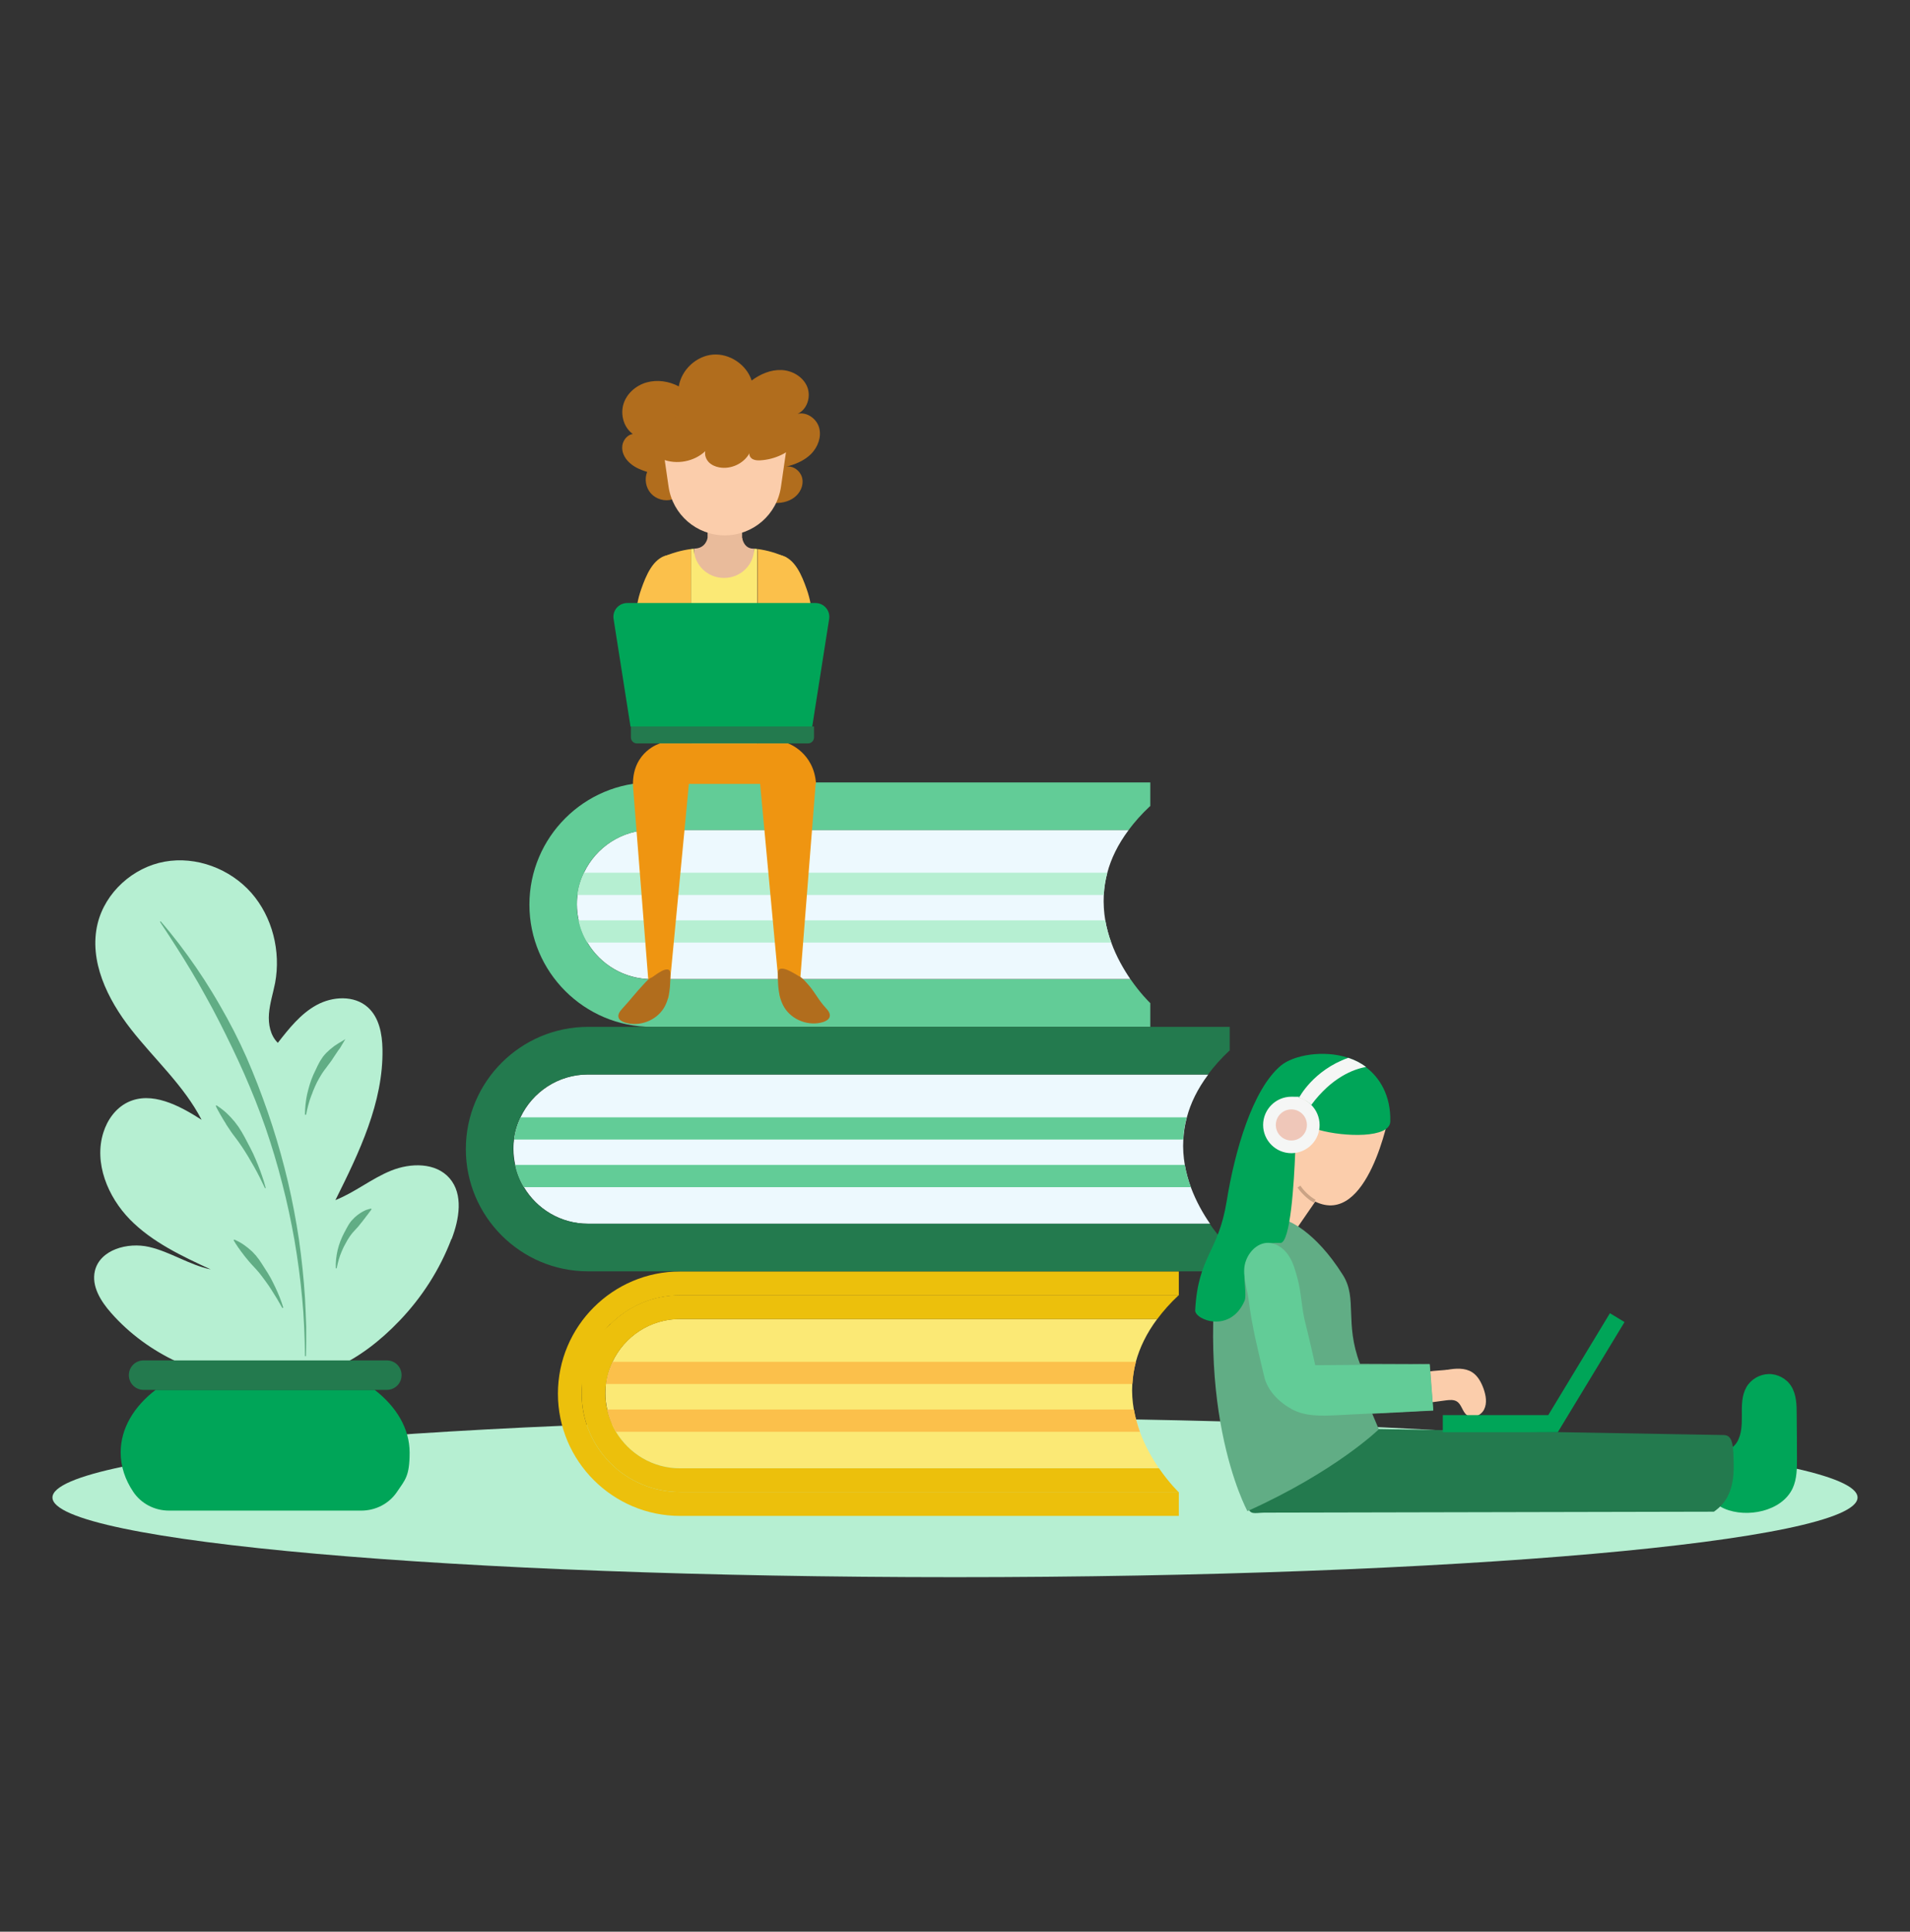
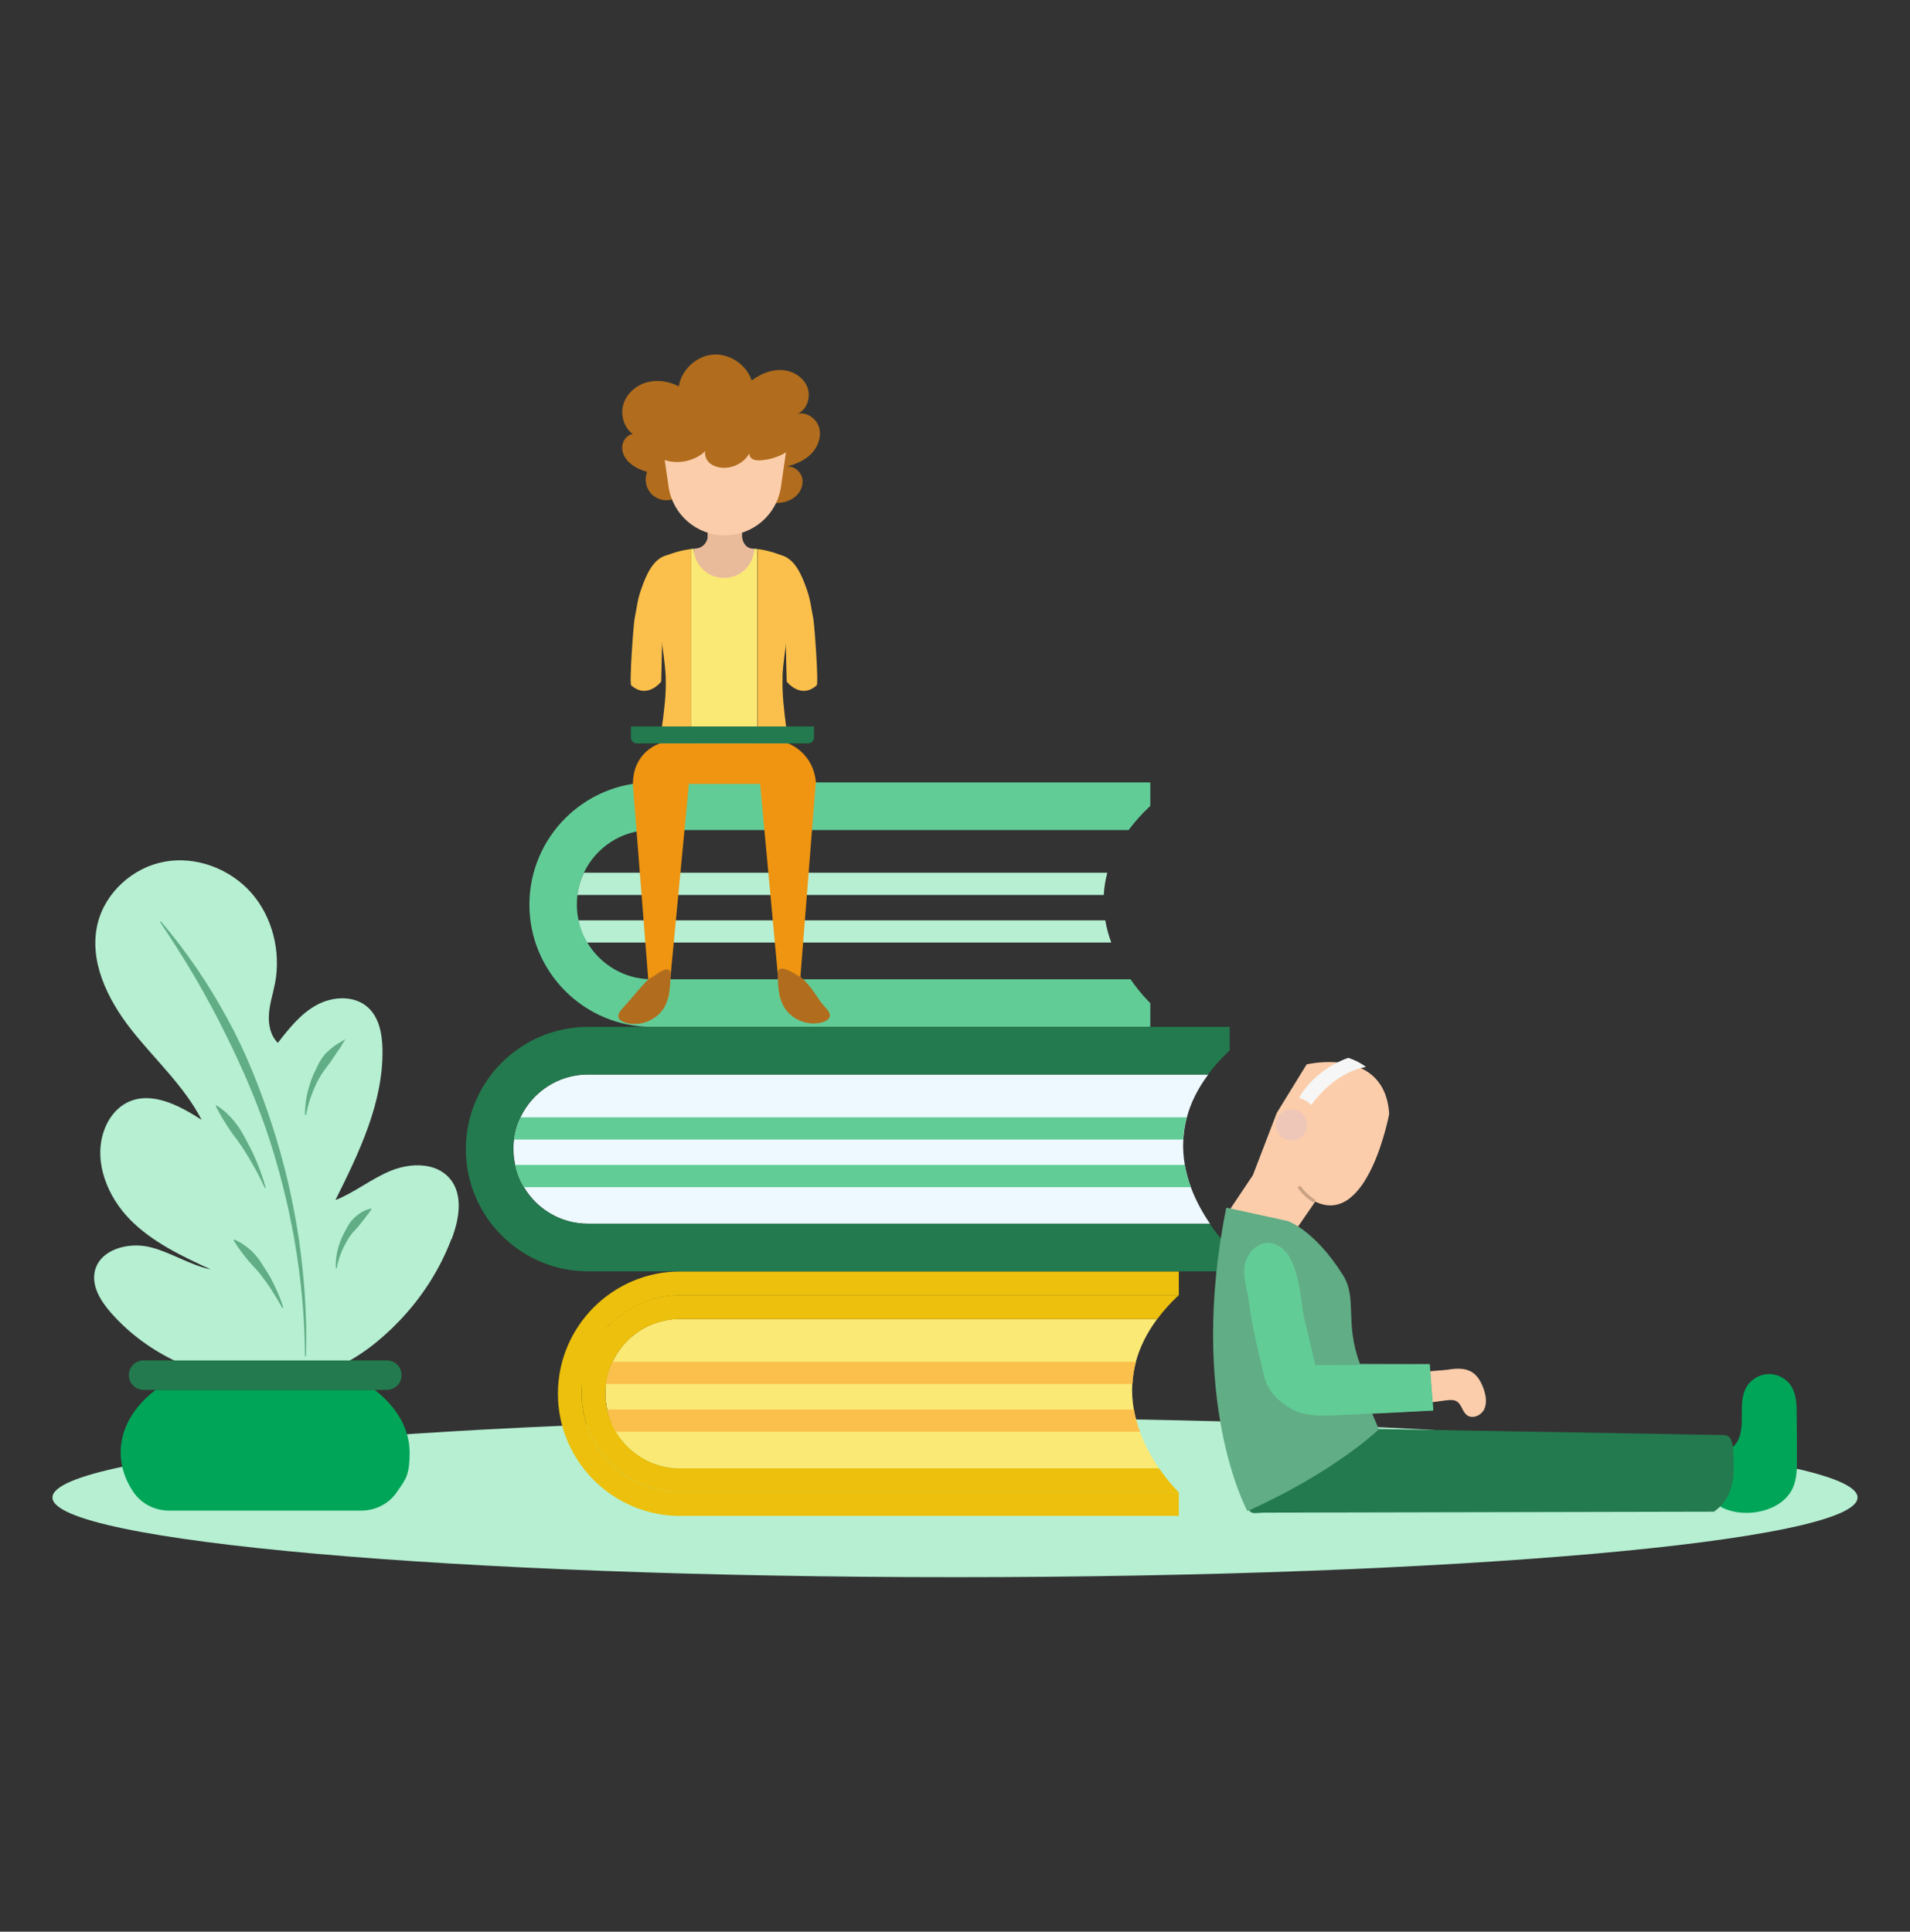
<svg xmlns="http://www.w3.org/2000/svg" id="svg2" viewBox="0 0 1400 1416">
  <rect x="0" y="0" width="1400" height="1416" fill="#333333" stroke="none" />
  <defs>
    <style>
      .cls-1 {
        fill: #ecc00c;
      }

      .cls-2 {
        fill: #b6efd2;
      }

      .cls-3 {
        fill: #caa385;
      }

      .cls-4 {
        fill: #fbcdab;
      }

      .cls-5 {
        fill: #edf9fe;
      }

      .cls-6 {
        fill: #00a558;
      }

      .cls-7 {
        fill: #e9bb9b;
      }

      .cls-8 {
        fill: #61ad85;
      }

      .cls-9 {
        fill: #b16d1d;
      }

      .cls-10 {
        fill: #62cc97;
      }

      .cls-11 {
        fill: #f5f6f5;
      }

      .cls-12 {
        fill: #efc7b9;
      }

      .cls-13 {
        fill: #ef9511;
      }

      .cls-14 {
        fill: #237a4e;
      }

      .cls-15 {
        fill: #fbe975;
      }

      .cls-16 {
        fill: #fbc04b;
      }
    </style>
  </defs>
  <g id="g4782">
    <path id="path4804" class="cls-2" d="M699.95,1156.14c-365.4,0-661.5-26.2-661.5-58.4s296.2-58.4,661.5-58.4,661.6,26.2,661.6,58.4-296.2,58.4-661.6,58.4" />
  </g>
  <g id="g4822">
    <path id="path4844" class="cls-15" d="M849.55,1076.24h-351.1c-20,0-37.5-10.8-47-26.8-3-5-5.2-10.5-6.4-16.3-.8-3.7-1.3-7.6-1.3-11.6s.1-4.7.4-7c.7-5.8,2.4-11.2,4.8-16.3,8.8-18.6,27.6-31.4,49.5-31.4h349.8c-8,10.7-12.9,21.2-15.7,31.4-1.5,5.5-2.3,11-2.6,16.3-.4,6.4.1,12.7,1.1,18.6,1,5.7,2.5,11.2,4.4,16.3,3.8,10.5,9.1,19.6,14,26.8" />
  </g>
  <g id="g4862">
    <path id="path4884" class="cls-1" d="M864.05,1093.74h-365.5c-39.9,0-72.2-32.3-72.2-72.2s8.1-38,21.1-51c13.1-13.1,31.1-21.1,51-21.1h365.5c-6.2,5.8-11.4,11.7-15.7,17.5h-349.8c-21.9,0-40.7,12.9-49.5,31.4-2.4,5.1-4,10.5-4.8,16.3-.3,2.3-.4,4.6-.4,7,0,4,.4,7.9,1.3,11.6,1.3,5.8,3.5,11.3,6.4,16.3,9.6,16,27,26.8,47,26.8h351.1c7.6,11,14.4,17.5,14.4,17.5" />
  </g>
  <g id="g4902">
    <path id="path4924" class="cls-1" d="M447.45,970.54c-13.1,13.1-21.1,31.1-21.1,51,0,39.9,32.3,72.2,72.2,72.2h365.5v17.5h-365.5c-49.4,0-89.6-40.2-89.6-89.6s40.2-89.6,89.6-89.6h365.5v17.5h-365.5c-19.9,0-38,8.1-51,21.1" />
  </g>
  <g id="g4942">
    <path id="path4964" class="cls-16" d="M832.65,998.24c-1.5,5.5-2.3,11-2.6,16.3h-385.8c.7-5.8,2.4-11.2,4.8-16.3h383.6" />
  </g>
  <g id="g4982">
    <path id="path5004" class="cls-16" d="M835.55,1049.54h-384.1c-3-5-5.2-10.5-6.4-16.3h386.1c1,5.7,2.5,11.2,4.4,16.3" />
  </g>
  <g id="g5022">
-     <path id="path5044" class="cls-5" d="M828.65,717.74h-351.1c-20,0-37.5-10.8-47-26.8-3-5-5.2-10.5-6.4-16.3-.8-3.8-1.3-7.6-1.3-11.6s.2-4.7.4-7c.7-5.8,2.4-11.2,4.8-16.3,8.8-18.6,27.7-31.4,49.5-31.4h349.8c-8,10.7-13,21.2-15.7,31.4-1.5,5.5-2.3,11-2.6,16.3-.3,6.5.1,12.7,1.1,18.6,1,5.7,2.5,11.2,4.4,16.3,3.8,10.5,9.1,19.6,14,26.8" />
-   </g>
+     </g>
  <path class="cls-10" d="M427.95,639.84c8.7-18.5,27.6-31.4,49.5-31.4h349.8c4.28-5.77,9.44-11.63,15.6-17.4h.3v-17.5h-365.5c-49.4,0-89.6,40.2-89.6,89.6s40.2,89.6,89.6,89.6h365.5v-17.5h-.1c-.86-.83-7.32-7.16-14.4-17.4h-351.1c-19.9,0-37.4-10.8-47-26.8-2.9-5-5.1-10.5-6.4-16.3-.9-3.7-1.3-7.6-1.3-11.6,0-2.4.1-4.7.4-7,.7-5.8,2.3-11.2,4.7-16.3Z" />
  <g id="g5141">
    <path id="path5164" class="cls-2" d="M811.65,639.74c-1.5,5.5-2.3,11-2.6,16.3h-385.8c.7-5.8,2.4-11.2,4.8-16.3h383.6" />
  </g>
  <g id="g5181">
    <path id="path5204" class="cls-2" d="M814.55,690.94h-384.1c-3-5-5.2-10.5-6.4-16.3h386.1c1,5.7,2.5,11.2,4.4,16.3" />
  </g>
  <g id="g5221">
    <path id="path5244" class="cls-5" d="M886.85,897.04h-455.8c-20,0-37.5-10.8-47-26.8-3-5-5.2-10.5-6.4-16.3-.8-3.7-1.3-7.7-1.3-11.6s.2-4.7.4-7c.7-5.8,2.4-11.2,4.8-16.3,8.8-18.6,27.7-31.4,49.5-31.4h454.6c-8,10.7-13,21.2-15.7,31.4-1.5,5.5-2.3,11-2.6,16.3-.4,6.4.1,12.7,1.1,18.6,1,5.7,2.5,11.2,4.4,16.3,3.9,10.5,9.1,19.6,14.1,26.8" />
  </g>
  <path class="cls-14" d="M381.35,819.04c8.8-18.5,27.7-31.4,49.5-31.4h454.6c4.28-5.77,9.44-11.63,15.6-17.4h.3v-17.5h-470.3c-49.4,0-89.6,40.2-89.6,89.6s40.2,89.6,89.6,89.6h470.3v-17.5h-.3,0-470,470c-.86-.83-7.32-7.16-14.4-17.4h-455.8c-20,0-37.4-10.8-47-26.8-2.9-5-5.1-10.5-6.4-16.3-.9-3.7-1.3-7.6-1.3-11.6,0-2.4.1-4.7.4-7,.8-5.8,2.4-11.2,4.8-16.3Z" />
  <g id="g5341">
    <path id="path5364" class="cls-10" d="M869.85,819.04c-1.5,5.5-2.3,11-2.6,16.3h-490.5c.7-5.8,2.4-11.2,4.8-16.3h488.4" />
  </g>
  <g id="g5381">
    <path id="path5404" class="cls-10" d="M872.75,870.24h-488.8c-3-5-5.2-10.5-6.4-16.3h490.9c1,5.7,2.5,11.2,4.4,16.3" />
  </g>
  <g id="g5421">
    <path id="path5444" class="cls-9" d="M492.65,366.14c-5.4,1.6-11.7-.2-15.5-4.4-3.8-4.2-4.9-10.6-2.8-15.8-4.4-1.4-8.7-3.1-12.2-6.1-3.5-2.9-6.2-7.2-6.1-11.8,0-4.6,3.3-9.2,7.8-9.9-6.6-4.7-9.2-14-6.9-21.8,2.3-7.8,9.2-13.8,17-16,7.8-2.2,16.4-.9,23.6,2.9,1.9-12.1,12.8-22.3,25-23.3,12.2-1,24.6,7.3,28.4,19,6.3-4.7,13.9-8,21.8-7.7,7.8.3,15.7,4.8,18.8,12,3.1,7.2.3,16.8-6.9,20.1,6.8-1.6,14,3.6,15.8,10.3,1.8,6.7-1,14.1-5.9,19.1-4.9,4.9-11.6,7.7-18.4,9.4,5.3-1.1,10.8,3.2,11.9,8.6,1.1,5.4-1.7,10.9-6.1,14.1-4.4,3.2-10,4.2-15.4,3.8l-74-2.6" />
  </g>
  <g id="g5462">
    <path id="path5484" class="cls-7" d="M543.95,412.14h-25.3v-32.1h25.3v32.1" />
  </g>
  <g id="g5502">
    <path id="path5524" class="cls-4" d="M483.85,313.94l6.2,42.8c3,20.5,20.5,35.7,41.2,35.7s38.3-15.2,41.2-35.7l6.2-42.8h-94.8" />
  </g>
  <g id="g5542">
    <path id="path5564" class="cls-7" d="M518.65,394.24s-1.1,7.9-9.9,7.9l-.6,32.1h45.1l-.6-32.1s-6.8,1.1-8.7-7.9h-25.4" />
  </g>
  <g id="g5582">
    <path id="path5604" class="cls-16" d="M491.95,440.94c3.8-7.2,9.8-14.1,9.4-21.9-.3-6.3-4.5-13.7-12.1-12.1-10.7,2.2-15.8,15.2-19.2,24.8-3,8.5-3.1,13-4.9,21.8-.8,3.8-4.1,48.9-2.4,48.9,11.8,10.4,21.9-2.8,21.9-2.8.2-7.2.4-14.5.5-21.8.3-12.5.7-25.3,6.7-36.9" />
  </g>
  <g id="g5622">
    <path id="path5644" class="cls-16" d="M569.35,440.94c-3.8-7.2-9.8-14.1-9.4-21.9.3-6.3,4.5-13.7,12.1-12.1,10.7,2.2,15.8,15.2,19.2,24.8,3,8.5,3.1,13,4.9,21.8.8,3.8,4.1,48.9,2.4,48.9-11.8,10.4-21.9-2.8-21.9-2.8-.2-7.3-.4-14.5-.5-21.8-.3-12.5-.7-25.3-6.7-36.9" />
  </g>
  <g id="g5662">
    <path id="path5684" class="cls-9" d="M479.05,332.24c1.7,2,4.1,3.4,6.5,4.4,10.4,4.2,23.2,1.8,31.4-5.9-.6,2.9.6,6,2.6,8.1,2.1,2.1,4.9,3.3,7.8,3.8,8.5,1.5,17.8-2.8,22-10.4-.4,1.8.9,3.6,2.5,4.4,1.6.8,3.5.9,5.4.8,5.4-.3,10.8-1.7,15.7-4.1,4.4-2.1,8.5-5.3,10.5-9.7s1.4-10.3-2.4-13.3c-2.9-2.3-6.9-2.5-10.6-2.7-23.8-1.2-47.6-5.2-71.2-2.4-4.4.5-8.9,1.3-13,3-3.8,1.6-9.4,4.8-10.5,9.1-1.2,4.5.3,11.5,3.3,14.9" />
  </g>
  <g id="g5702">
    <path id="path5724" class="cls-16" d="M485.05,408.64c-2.1,18.5-2.9,37.7-.7,56.2,1.3,10.5,3.1,20.8,3.6,31.4,1,24.5-6.4,48.2-5.4,72.7,0,0,9.7,2.7,24.1,4.6v-171.1c-7.5,1-14.4,3-21.6,6.2" />
  </g>
  <g id="g5742">
    <path id="path5764" class="cls-15" d="M552.85,402.24c-.3,11.9-10,21.4-22,21.4h-.3c-12,0-21.7-9.5-22-21.4-.7,0-1.3.2-2,.2v168c7.1,1,15.3,1.8,24.1,2,9-.2,17.3-1.1,24.4-2.1v-167.9c-.8-.1-1.6-.2-2.3-.3" />
  </g>
  <g id="g5782">
    <path id="path5804" class="cls-16" d="M573.55,496.24c.4-10.6,2.3-20.9,3.6-31.4,2.3-18.5,1.4-37.7-.7-56.2-7.1-3.2-13.8-5.2-21.2-6.2v171c14.1-2,23.5-4.6,23.5-4.6,1-24.5-6.1-48.2-5.1-72.7" />
  </g>
  <g id="g5822">
    <path id="path5844" class="cls-13" d="M577.55,544.94h-93.8s-19.8,5.8-19.8,29.7h-.1l12.4,157.2h13.7l15-157.2h52.2l14.6,157.2h13.7l12.4-157.2h.3c-1.5-23.2-20.5-29.7-20.5-29.7" />
  </g>
  <g id="g5862">
    <path id="path5884" class="cls-9" d="M605.35,738.94c1.7,1.8,3.4,4,2.8,6.4-.6,2-2.6,3.1-4.6,3.8-10.5,3.4-23-1.3-28.7-10.7-4.4-7.3-4.7-16.3-4.7-24.9s13.8,1.3,15,1.8c2.5,1,4.1,3,5.9,4.9,6.3,6.7,8.1,12,14.4,18.8" />
  </g>
  <g id="g5902">
    <path id="path5924" class="cls-9" d="M456.15,739.34c-1.6,1.8-3.4,4-2.8,6.4.5,2,2.6,3.1,4.6,3.8,10.5,3.4,23-1.3,28.7-10.7,4.4-7.3,4.7-16.3,4.7-24.9s-12.4,2.1-13.5,2.5c-2.5,1-4.1,3-5.9,4.9-6.3,6.7-9.6,11.3-15.8,18" />
  </g>
  <g id="g5942">
-     <path id="path5964" class="cls-6" d="M595.45,532.64h-133.3l-12.4-78.9c-1-6.2,3.8-11.7,10-11.7h138c6.2,0,11,5.6,10,11.7l-12.4,78.9" />
-   </g>
+     </g>
  <g id="g5982">
    <path id="path6004" class="cls-14" d="M592.25,544.94h-125.5c-2.4,0-4.3-2-4.3-4.4v-8h134.2v8c0,2.4-1.9,4.4-4.3,4.4" />
  </g>
  <g id="g6022">
    <path id="path6044" class="cls-4" d="M1018.25,816.54s-15.4,83.1-54.2,64.3l-19.9,28.9-45-19.6,19.2-28.7,17.5-45.6,21.9-35.6s57.4-13.7,60.5,36.4" />
  </g>
  <g id="g6062">
    <path id="path6083" class="cls-6" d="M1314.05,1090.84c3.1-6.8,3.1-14.5,3.1-22,0-10.6-.1-21.2-.2-31.9,0-7.1-.2-14.7-4-20.8-3.5-5.6-10.1-9.1-16.7-8.9-6.6.2-13,4-16.2,9.7-3.4,6-3.4,13.3-3.3,20.2,0,6.9,0,14.2-3.6,20.1-3.8,6-11,8.4-17.5,5.8-3.5,15.6-9.5,35.2,8.4,42.9,16.3,7,42.1,2.1,50-15.1" />
  </g>
  <g id="g6102">
    <path id="path6123" class="cls-14" d="M1010.55,1047.54l252.8,4.4c7,0,7.2,8.3,7.4,21.7.4,18.6-5.5,28.3-14.5,34.5l-329.7.7c-7.4.2-10.2,1.9-12.3-4.7-1.3-4.3-4.8-17.1-3.2-21.7,4-11.8,99.4-35,99.4-35" />
  </g>
  <g id="g6142">
    <path id="path6165" class="cls-4" d="M1060.75,1004.14c6.1-1.1,12.9-1.6,18.2,1.7,4.3,2.7,6.8,7.5,8.5,12.2,1.7,4.9,2.7,10.4.4,15.1-2.3,4.7-8.8,7.3-12.8,4.1-3.2-2.6-3.7-7.7-7.2-9.9-2.4-1.5-5.4-1.1-8.1-.8-5.2.7-10.5,1.4-15.8,2.2-.2,0-3.7-19.3-2.3-21.1,2.3-3.1,15.2-2.8,19.2-3.6" />
  </g>
  <g id="g6182">
    <path id="path6205" class="cls-8" d="M943.35,894.84s19.9,6.2,41.1,40c10.6,17,1,34.9,12.4,64.9l51.2.2,2.5,34.1-44.7,2.3,4.8,11.4s-31.4,30.7-96.3,60c0,0-44.2-80.4-15.5-222.5l44.5,9.7" />
  </g>
  <g id="g6224">
-     <path id="path6245" class="cls-6" d="M952.15,804.64c3.4.9,6.5,2.8,9,5.2l-9-5.2ZM1001.25,782.14c-4-3-8.4-5.2-13-6.7-18.4-6.1-40.3-1.9-49.4,5.7-20.8,17.4-33.8,62.7-39.7,99.3-6.1,37.9-20.9,40-23.1,80-.4,7.1,25.8,17.3,36.2-6.9,3.5-8.2-11-43.8,26.2-42.4,7.5.3,10.1-45.4,10.9-65.9.2-5.9.3-9.8.3-9.8-10.4,2.6-17-15-7-19.9,10.1-4.9,10.5,6,13.8,8.3,2.4,1.7,6.1,3.3,10.5,4.5,18.6,5.2,51.8,6.1,52.1-6.2.5-19.2-7.9-32.4-17.9-39.9" />
-   </g>
+     </g>
  <g id="g6264">
-     <path id="path6285" class="cls-6" d="M1057.55,1049.84h84.3l48.9-80.7-10.7-6.5-45.2,74.7h-77.3v12.5" />
-   </g>
+     </g>
  <g id="g6305">
    <path id="path6325" class="cls-10" d="M1047.85,1000.04l-83.8.7s-5.1-22.8-7.2-30.7c-2.8-10.5-2.9-22.4-5.8-32.9-1.6-5.9-3.2-11.9-6.6-16.9-3.4-5.1-8.9-9.1-15-9.2-8.4,0-15.2,7.7-17,15.9s1.8,18.7,2.6,24.7c2.9,22.8,7.2,38.4,11.6,57.5,2.4,10.4,11.1,19,20.5,24,9.7,5.2,21.2,4.8,32.2,4.3,12-.5,59.2-3.1,71.2-3.6l-2.8-33.8" />
  </g>
  <g id="g6345">
    <path id="path6365" class="cls-3" d="M963.15,881.64l1.1-2.2c-2.2-1.1-7.3-4.7-11.1-10.3l-2.1,1.4c4.1,5.9,9.5,9.8,12.1,11.1" />
  </g>
  <g id="g6385">
-     <path id="path6405" class="cls-11" d="M967.25,824.64c0,1.2-.1,2.5-.3,3.6-1.5,8.8-8.7,15.7-17.6,16.9-.9.1-1.8.2-2.8.2-11.4,0-20.7-9.3-20.7-20.7s9.3-20.7,20.7-20.7,3.8.3,5.5.7c3.4.9,6.5,2.8,9,5.2,3.8,3.8,6.2,9,6.2,14.8" />
-   </g>
+     </g>
  <g id="g6425">
    <path id="path6445" class="cls-12" d="M957.95,824.64c0,6.3-5.1,11.4-11.4,11.4s-11.4-5.1-11.4-11.4,5.1-11.4,11.4-11.4,11.4,5.1,11.4,11.4" />
  </g>
  <g id="g6464">
    <path id="path6484" class="cls-11" d="M1001.25,782.14c-9.1,1.6-25,7.5-40.1,27.8-2.5-2.4-5.6-4.2-9-5.2,0,0,10.2-20.1,36.1-29.3,4.6,1.5,9.1,3.7,13,6.7" />
  </g>
  <g id="g6504">
    <path id="path6524" class="cls-2" d="M331.05,908.24c5.6-14.6,8.7-32.7-1.5-44.5-10.1-11.7-28.6-11.4-42.9-5.6-14.3,5.8-26.5,15.9-40.8,21.6,17.4-34.9,35.2-71.6,34.5-110.6-.2-11.2-2.4-23.3-10.8-30.8-10-8.9-25.8-8-37.5-1.6-11.7,6.4-20.2,17.2-28.4,27.7-5.5-5.3-7.1-13.7-6.5-21.3.6-7.7,3-15,4.5-22.6,4.3-23.1-1.9-48.3-17.4-66-15.6-17.7-40.4-27.1-63.6-22.9-23.2,4.2-43.5,22.5-49.1,45.4-6.6,27.3,7.2,55.4,24.5,77.5,17.3,22.1,38.8,41.3,51.7,66.3-16.4-10.5-36.7-21.3-54.2-12.8-8.8,4.3-14.9,12.9-17.8,22.2-7,22.2,3.2,47,19.5,63.7,16.3,16.6,38,26.8,59.2,36.6-15.7-3.3-29.6-12.9-45.2-16.5-15.7-3.6-36,2-39.7,17.6-2.6,11.2,4.3,22.2,11.9,30.8,26.9,30.6,66.9,48.5,107.3,50.5,42.2,2.2,75.1-14.5,104-44.7,16.5-17.2,29.6-37.6,38.1-59.9" />
  </g>
  <g>
    <path id="path6543" class="cls-8" d="M224.25,994.14l.2-10.7v-10.7l-.4-10.7-.5-10.7c-.9-14.2-2.4-28.5-4.4-42.6-2.1-14.1-4.8-28.2-8-42.1-3.3-13.9-7.1-27.7-11.5-41.3l-3.4-10.2-3.6-10.1-3.8-10.1-4-10c-5.4-13.3-11.6-26.2-18.5-38.8l-5.3-9.4c-1.8-3.1-3.6-6.2-5.5-9.3l-5.7-9.1-3-4.5-3-4.5c-8.1-11.8-16.7-23.2-26.1-34l-.5.4c7.9,11.9,15.6,23.8,22.9,36l2.7,4.6,2.7,4.6,5.2,9.3c1.7,3.1,3.4,6.2,5.1,9.3l4.9,9.4c6.4,12.6,12.6,25.4,18.3,38.3l4.2,9.8,4,9.8,3.8,9.9,3.6,10c4.6,13.4,8.7,27,12.2,40.8,3.6,13.7,6.5,27.6,9,41.6,2.4,14,4.3,28.1,5.6,42.3l.9,10.6.6,10.7.4,10.7.2,10.7h.6" />
    <path id="path6564" class="cls-8" d="M207.55,958.24c-1.5-5-3.5-9.8-5.7-14.5l-1.7-3.5-1.8-3.5-2-3.4-2.1-3.3c-.7-1.1-1.4-2.2-2.1-3.3l-2.2-3.3c-.8-1.1-1.6-2.1-2.4-3.1-.9-1-1.8-2-2.7-2.9l-1.5-1.3c-.5-.4-1-.9-1.5-1.3-1-.8-2.1-1.6-3.2-2.4-1.1-.7-2.2-1.5-3.4-2.1-.6-.3-1.2-.6-1.8-.9-.6-.3-1.2-.6-1.8-.8l-.4.5c.3.6.7,1.2,1,1.7.3.6.7,1.1,1.1,1.7.7,1.1,1.4,2.2,2.2,3.2.7,1.1,1.5,2.1,2.3,3.1.4.5.8,1,1.1,1.5l1.2,1.5c.8,1,1.6,2,2.4,2.9.8,1,1.7,1.9,2.5,2.8l2.6,2.8c.8.9,1.7,1.9,2.5,2.9l2.3,3,2.3,3.1,2.2,3.1,2.1,3.2c2.8,4.3,5.4,8.7,7.9,13.2l.6-.2" />
    <path id="path6583" class="cls-8" d="M194.75,870.74c-1.5-5.7-3.5-11.4-5.7-16.9l-1.7-4.1-1.8-4.1-2-4-2.1-4c-.7-1.3-1.4-2.6-2.1-4l-2.2-3.9c-.8-1.3-1.6-2.6-2.4-3.8-.9-1.2-1.8-2.4-2.7-3.6l-1.5-1.7c-.5-.6-1-1.1-1.5-1.7-1-1.1-2.1-2.1-3.2-3.2-1.1-1-2.3-2-3.5-2.9-.6-.5-1.2-.9-1.8-1.3-.6-.4-1.3-.9-1.9-1.3l-.5.4c.3.7.6,1.4,1,2.1.3.7.7,1.3,1.1,2,.7,1.3,1.4,2.6,2.2,3.9.7,1.3,1.5,2.5,2.3,3.8.4.6.8,1.2,1.1,1.9l1.2,1.8c.8,1.2,1.6,2.4,2.4,3.6.8,1.2,1.7,2.3,2.6,3.5l2.6,3.5c.9,1.2,1.7,2.4,2.5,3.6l2.4,3.7,2.3,3.7,2.2,3.8,2.2,3.8c2.9,5.1,5.5,10.4,8,15.7l.6-.2" />
    <g id="g6603">
      <path id="path6623" class="cls-8" d="M246.85,929.44c.8-4.3,2-8.4,3.7-12.3l1.3-2.9,1.5-2.8,1.5-2.7,1.7-2.6c.6-.9,1.3-1.7,1.9-2.5l2.1-2.3c.7-.7,1.4-1.5,2.1-2.3s1.3-1.6,1.9-2.4l1-1.2c.3-.4.6-.8.9-1.2.7-.8,1.3-1.6,1.9-2.5.7-.8,1.4-1.7,2-2.6.3-.4.7-.9,1-1.3.3-.5.7-.9,1-1.4l-.3-.5c-.6.1-1.2.3-1.7.4-.6.2-1.1.4-1.7.5-1.1.4-2.1,1-3.1,1.5-1,.6-2,1.2-2.9,1.9-.5.3-.9.7-1.4,1.1l-1.3,1.1c-.8.8-1.6,1.6-2.4,2.5-.7.9-1.4,1.8-2,2.8l-1.7,3c-.5,1-1,2-1.6,3l-1.5,3.1-1.3,3.1-1.1,3.2-.9,3.3c-1,4.4-1.5,8.9-1.3,13.3h.6" />
    </g>
    <g id="g6643">
      <path id="path6663" class="cls-8" d="M224.35,817.24c.9-4.8,2.1-9.5,3.8-14,.5-1.1.9-2.2,1.3-3.4l1.4-3.3c.5-1.1,1-2.1,1.5-3.2l1.7-3.1c.6-1,1.2-2,1.8-3,.7-1,1.3-2,2-2.9s1.5-1.9,2.1-2.8c.7-.9,1.4-1.9,2.1-2.8.7-.9,1.4-1.9,2-2.9.3-.5.7-1,1-1.5s.7-1,1-1.5c.7-1,1.3-1.9,2-3,.7-1,1.4-2,2-3l-2.3-1.5v4l.6.2c.4-.5.8-1.1,1.1-1.6.4-.6.7-1.1,1-1.7l2.7-4.5-5,3c-1.1.7-2.2,1.4-3.2,2.1-1,.8-2,1.6-3,2.4-.5.4-.9.9-1.4,1.3-.5.4-.9.9-1.4,1.3-.9.9-1.7,1.9-2.5,2.9-.7,1-1.4,2.1-2.1,3.2-.6,1.1-1.2,2.2-1.8,3.4-.5,1.2-1.1,2.3-1.6,3.4l-1.6,3.4-1.4,3.5c-.4,1.2-.8,2.4-1.2,3.6l-1,3.6c-.3,1.2-.6,2.4-.9,3.6-1,4.9-1.5,9.8-1.5,14.7h.6" />
    </g>
  </g>
  <g id="g6682">
    <path id="path6702" class="cls-6" d="M114.05,1018.84h160.6c15.9,12.3,25.6,28.4,25.6,45.9s-3.3,20-9.2,28.8c-5.8,8.7-15.7,13.8-26.2,13.8H123.85c-10.5,0-20.4-5.1-26.2-13.8-5.9-8.8-9.2-18.5-9.2-28.8,0-17.6,9.6-33.6,25.6-45.9" />
  </g>
  <g id="g6722">
    <path id="path6742" class="cls-14" d="M105.25,1018.84h178.3c6,0,10.8-4.8,10.8-10.8s-4.8-10.8-10.8-10.8H105.25c-6,0-10.8,4.8-10.8,10.8s4.8,10.8,10.8,10.8" />
  </g>
</svg>